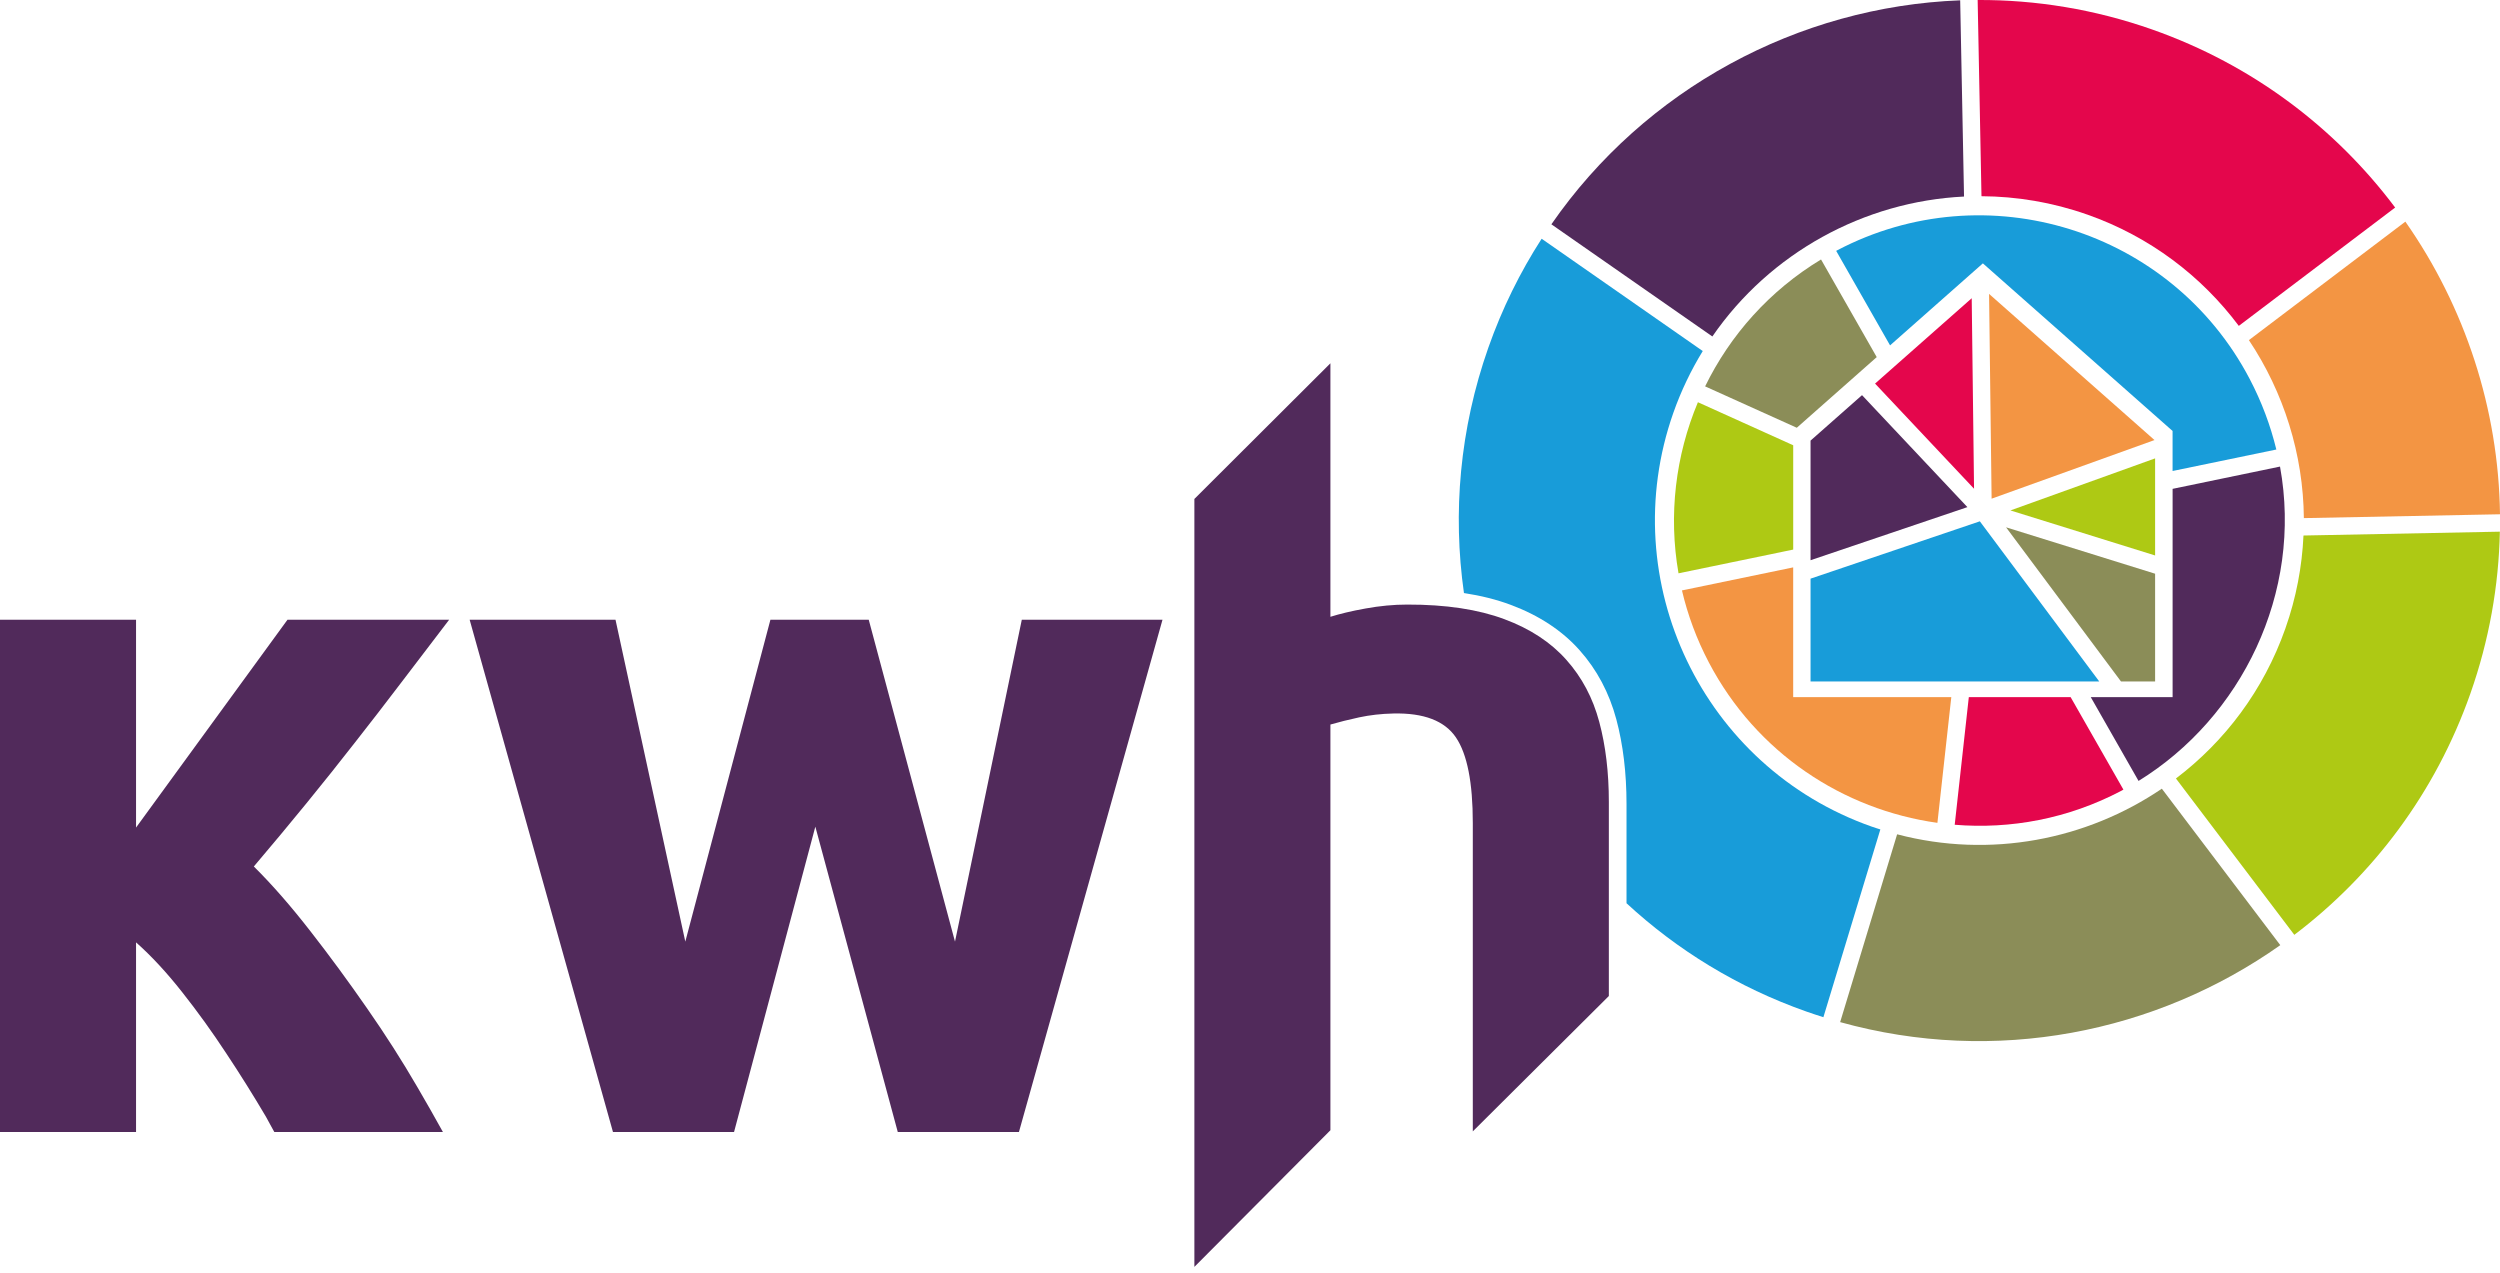
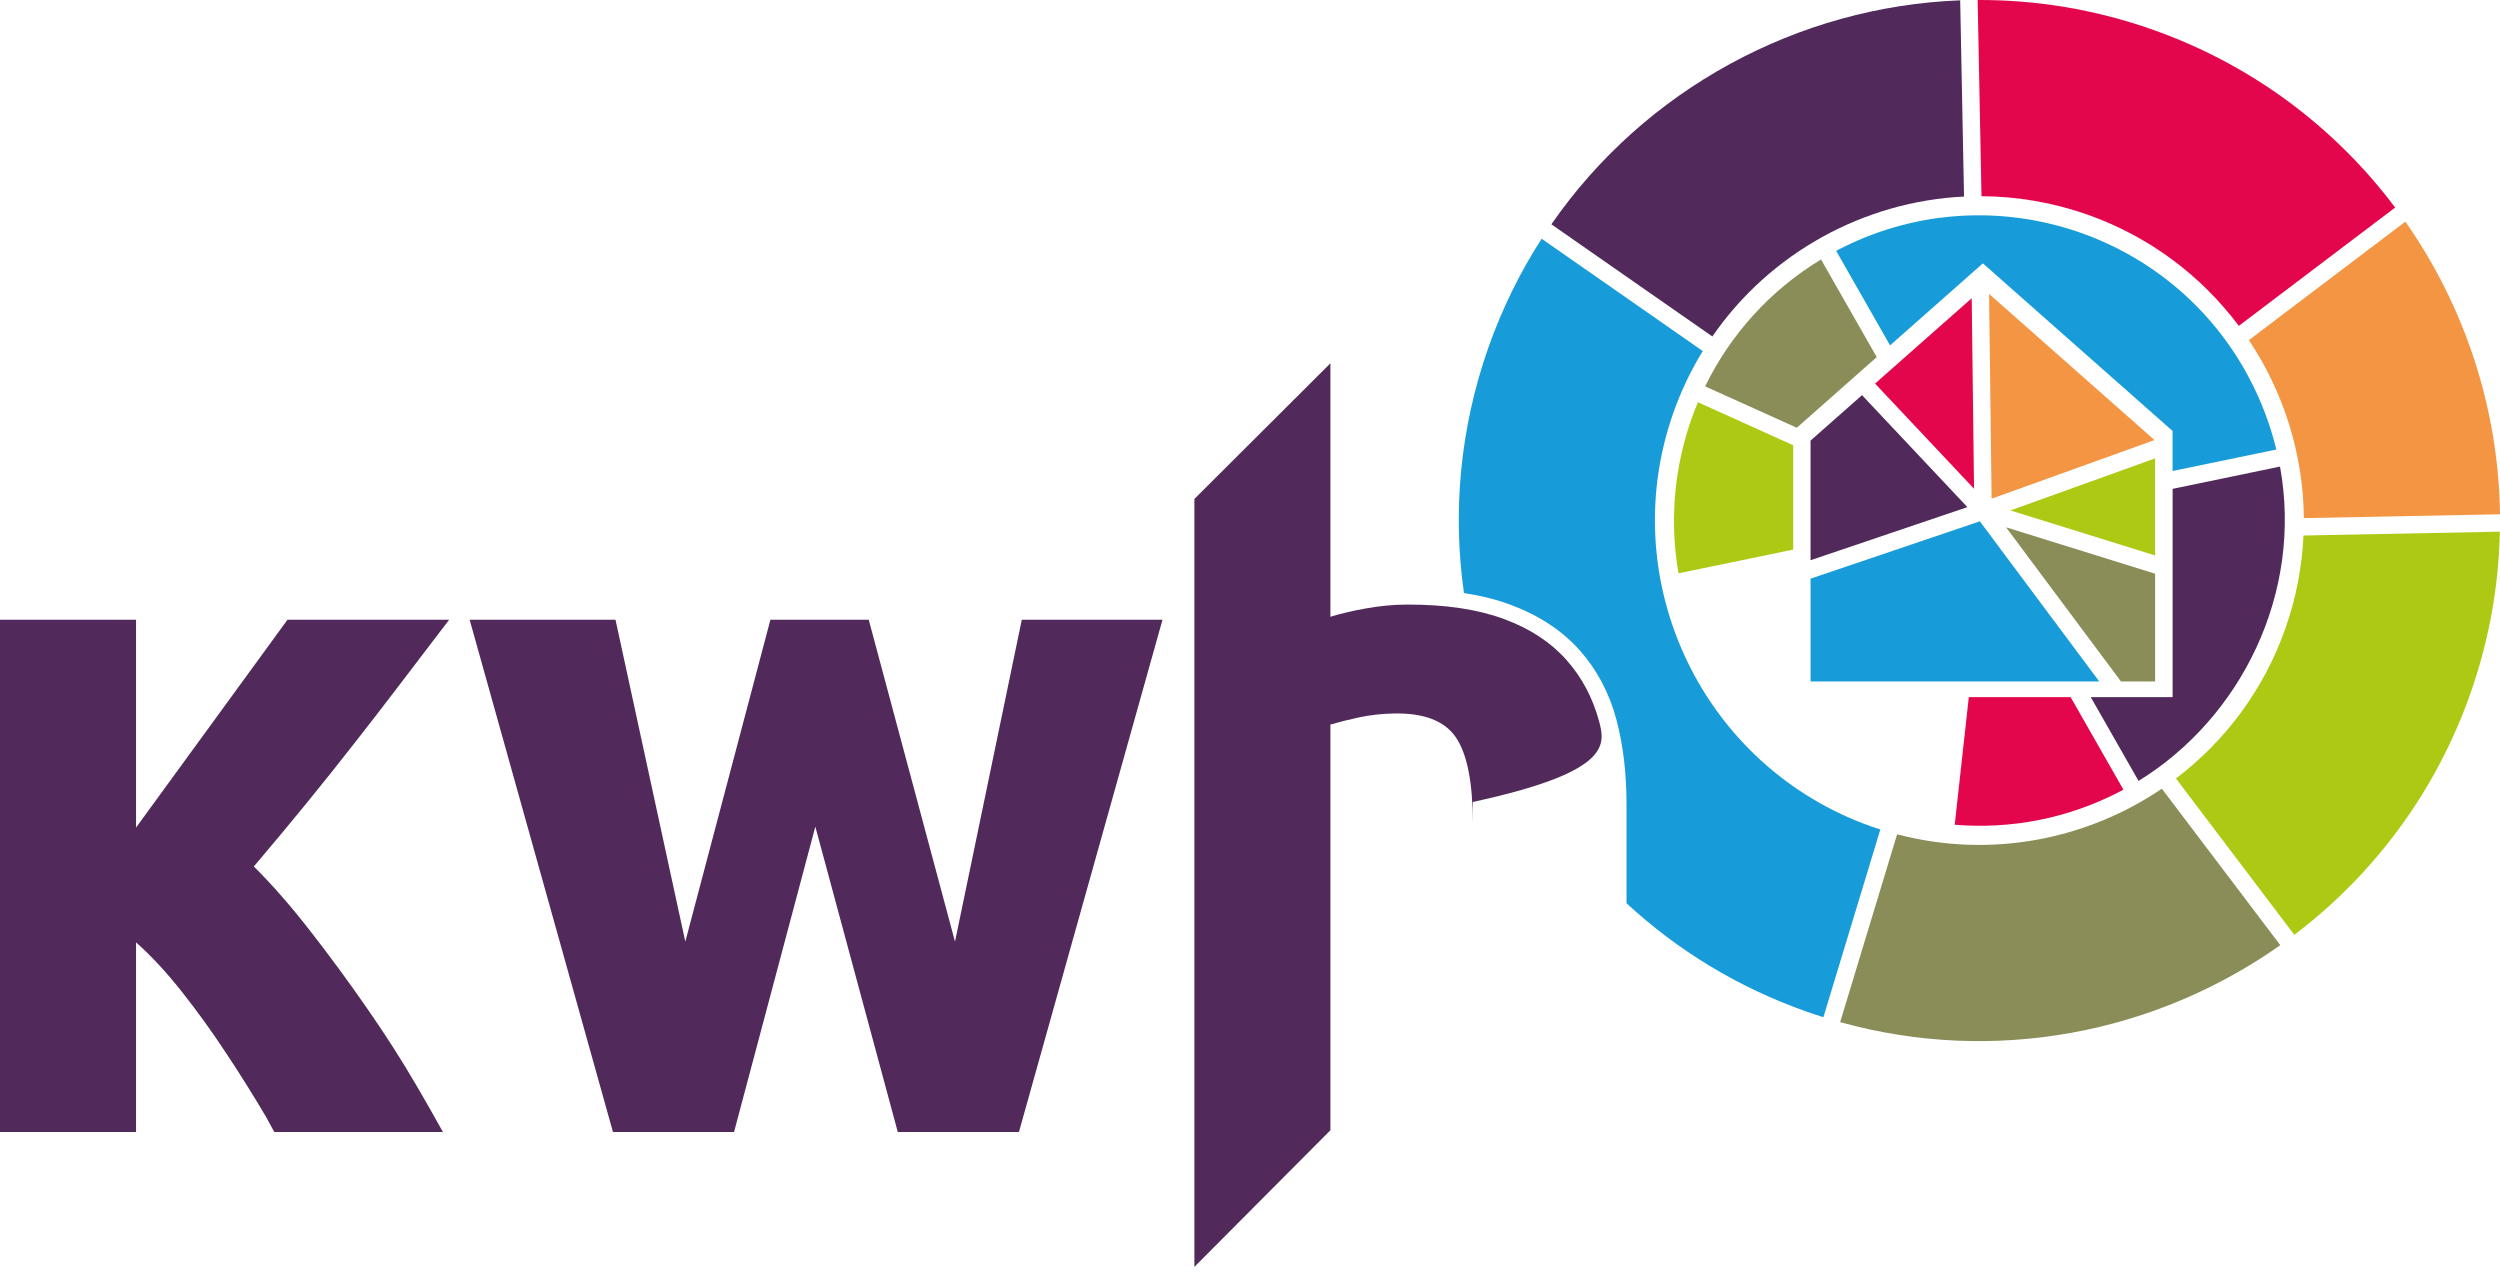
<svg xmlns="http://www.w3.org/2000/svg" width="165" height="84" viewBox="0 0 165 84" fill="none">
  <path d="M123.865 23.571L120.188 17.125C116.78 19.187 114.185 22.127 112.538 25.501L118.588 28.232L123.865 23.569V23.571Z" fill="#8B8D58" />
  <path d="M118.35 29.387L112.062 26.547C110.584 30.071 110.11 33.993 110.782 37.839L118.352 36.272V29.387H118.35Z" fill="#AEC914" />
-   <path d="M118.35 46.01V37.447L111.009 38.968C111.39 40.588 111.977 42.186 112.787 43.726C115.921 49.698 121.651 53.44 127.869 54.308L128.786 46.01H118.352H118.35Z" fill="#F39543" />
  <path d="M129.942 46.01L129.011 54.434C132.69 54.737 136.492 54.04 139.993 52.2C140.044 52.173 140.093 52.142 140.145 52.115L136.661 46.01H129.939H129.942Z" fill="#E4064C" />
  <path d="M143.392 46.01H137.99L141.144 51.541C147.917 47.37 152.004 39.139 150.481 30.794L143.392 32.264V46.012V46.01Z" fill="#512A5B" />
  <path d="M130.87 17.382L143.39 28.444V31.086L150.238 29.668C149.856 28.099 149.277 26.53 148.469 24.992C143.303 15.154 131.097 11.352 121.259 16.518C121.234 16.531 121.212 16.545 121.188 16.558L124.744 22.795L130.867 17.384L130.87 17.382Z" fill="#189CD9" />
  <path d="M139.984 44.975H142.237V37.865L132.401 34.803L139.984 44.975Z" fill="#8B8D58" />
  <path d="M142.237 36.661V30.253L132.688 33.688L142.237 36.661Z" fill="#AEC914" />
  <path d="M142.197 29.044L131.279 19.398L131.446 32.913L142.197 29.044Z" fill="#F39543" />
  <path d="M130.133 19.683L123.754 25.317L130.287 32.257L130.133 19.683Z" fill="#E4064C" />
  <path d="M122.893 26.08L119.496 29.08V36.975L129.848 33.47L122.893 26.08Z" fill="#512A5B" />
  <path d="M119.496 38.191V44.975H138.549L130.67 34.407L119.496 38.191Z" fill="#189CD9" />
  <path d="M129.626 12.972L129.372 0.022C118.65 0.432 108.57 5.883 102.391 14.804L113.015 22.207C116.821 16.689 123.017 13.295 129.628 12.972H129.626Z" fill="#512A5B" />
  <path d="M137.754 14.159C141.896 15.617 145.308 18.23 147.761 21.508L158.08 13.698C154.147 8.458 148.683 4.285 142.054 1.95C138.244 0.608 134.351 -0.017 130.525 0L130.778 12.95C133.095 12.963 135.45 13.348 137.756 14.161L137.754 14.159Z" fill="#E4064C" />
  <path d="M152.055 34.195L165 33.942C164.909 26.977 162.685 20.244 158.754 14.628L148.427 22.448C150.728 25.895 152.017 29.98 152.055 34.198V34.195Z" fill="#F39543" />
  <path d="M150.839 41.469C149.399 45.56 146.833 48.937 143.612 51.38L151.425 61.699C156.606 57.773 160.733 52.344 163.048 45.767C164.29 42.239 164.918 38.642 164.991 35.09L152.03 35.344C151.937 37.385 151.552 39.444 150.839 41.467V41.469Z" fill="#AEC914" />
  <path d="M125.21 55.064L121.45 67.46C131.687 70.309 142.301 68.172 150.499 62.38L142.682 52.053C137.701 55.431 131.362 56.68 125.212 55.064H125.21Z" fill="#8B8D58" />
  <path d="M123.529 54.555C112.391 50.633 106.522 38.382 110.441 27.244C110.953 25.793 111.608 24.433 112.382 23.169L101.748 15.757C100.327 17.963 99.139 20.364 98.231 22.944C96.339 28.319 95.869 33.855 96.621 39.141C97.754 39.315 98.783 39.573 99.702 39.918C101.574 40.614 103.107 41.623 104.256 42.918C105.396 44.196 106.21 45.729 106.678 47.477C107.123 49.142 107.35 51.018 107.35 53.054V59.614C110.684 62.697 114.682 65.165 119.229 66.765C119.601 66.897 119.972 67.017 120.344 67.135L124.103 54.742C123.912 54.679 123.718 54.624 123.529 54.555Z" fill="#189CD9" />
  <path d="M18.97 40.904H29.643C27.52 43.673 25.436 46.455 23.411 49.026C21.381 51.632 19.16 54.352 16.753 57.188C17.958 58.381 19.202 59.807 20.488 61.461C21.773 63.108 23.015 64.804 24.223 66.545C25.43 68.277 26.534 70.004 27.538 71.733C28.023 72.563 28.822 73.955 29.233 74.713H18.105C17.922 74.406 17.739 74.021 17.548 73.696C16.727 72.305 15.857 70.912 14.933 69.521C14.009 68.114 13.039 66.765 12.017 65.474C10.993 64.174 9.983 63.088 8.979 62.196V74.713H0V40.904H8.979V54.619L18.973 40.904H18.97Z" fill="#512A5B" />
-   <path d="M105.551 47.646C105.129 46.065 104.407 44.703 103.381 43.552C102.357 42.397 100.993 41.498 99.284 40.864C97.576 40.225 95.435 39.895 92.869 39.902C91.985 39.902 91.068 39.989 90.129 40.16C89.181 40.329 88.413 40.519 87.807 40.708V23.977L78.829 32.931V83.614L87.807 74.596V47.819C88.371 47.654 89.003 47.499 89.706 47.345C90.409 47.196 91.162 47.107 91.965 47.091C93.971 47.045 95.346 47.572 96.092 48.672C96.835 49.767 97.205 51.645 97.205 54.321V74.671L106.184 65.737V52.93C106.184 50.984 105.974 49.226 105.551 47.646Z" fill="#512A5B" />
+   <path d="M105.551 47.646C105.129 46.065 104.407 44.703 103.381 43.552C102.357 42.397 100.993 41.498 99.284 40.864C97.576 40.225 95.435 39.895 92.869 39.902C91.985 39.902 91.068 39.989 90.129 40.16C89.181 40.329 88.413 40.519 87.807 40.708V23.977L78.829 32.931V83.614L87.807 74.596V47.819C88.371 47.654 89.003 47.499 89.706 47.345C90.409 47.196 91.162 47.107 91.965 47.091C93.971 47.045 95.346 47.572 96.092 48.672C96.835 49.767 97.205 51.645 97.205 54.321V74.671V52.93C106.184 50.984 105.974 49.226 105.551 47.646Z" fill="#512A5B" />
  <path d="M53.811 54.563L48.447 74.711H40.456L30.996 40.901H40.623L45.23 62.147L50.848 40.901H57.336L63.03 62.147L67.439 40.901H76.725L67.25 74.711H59.253L53.813 54.563H53.811Z" fill="#512A5B" />
</svg>